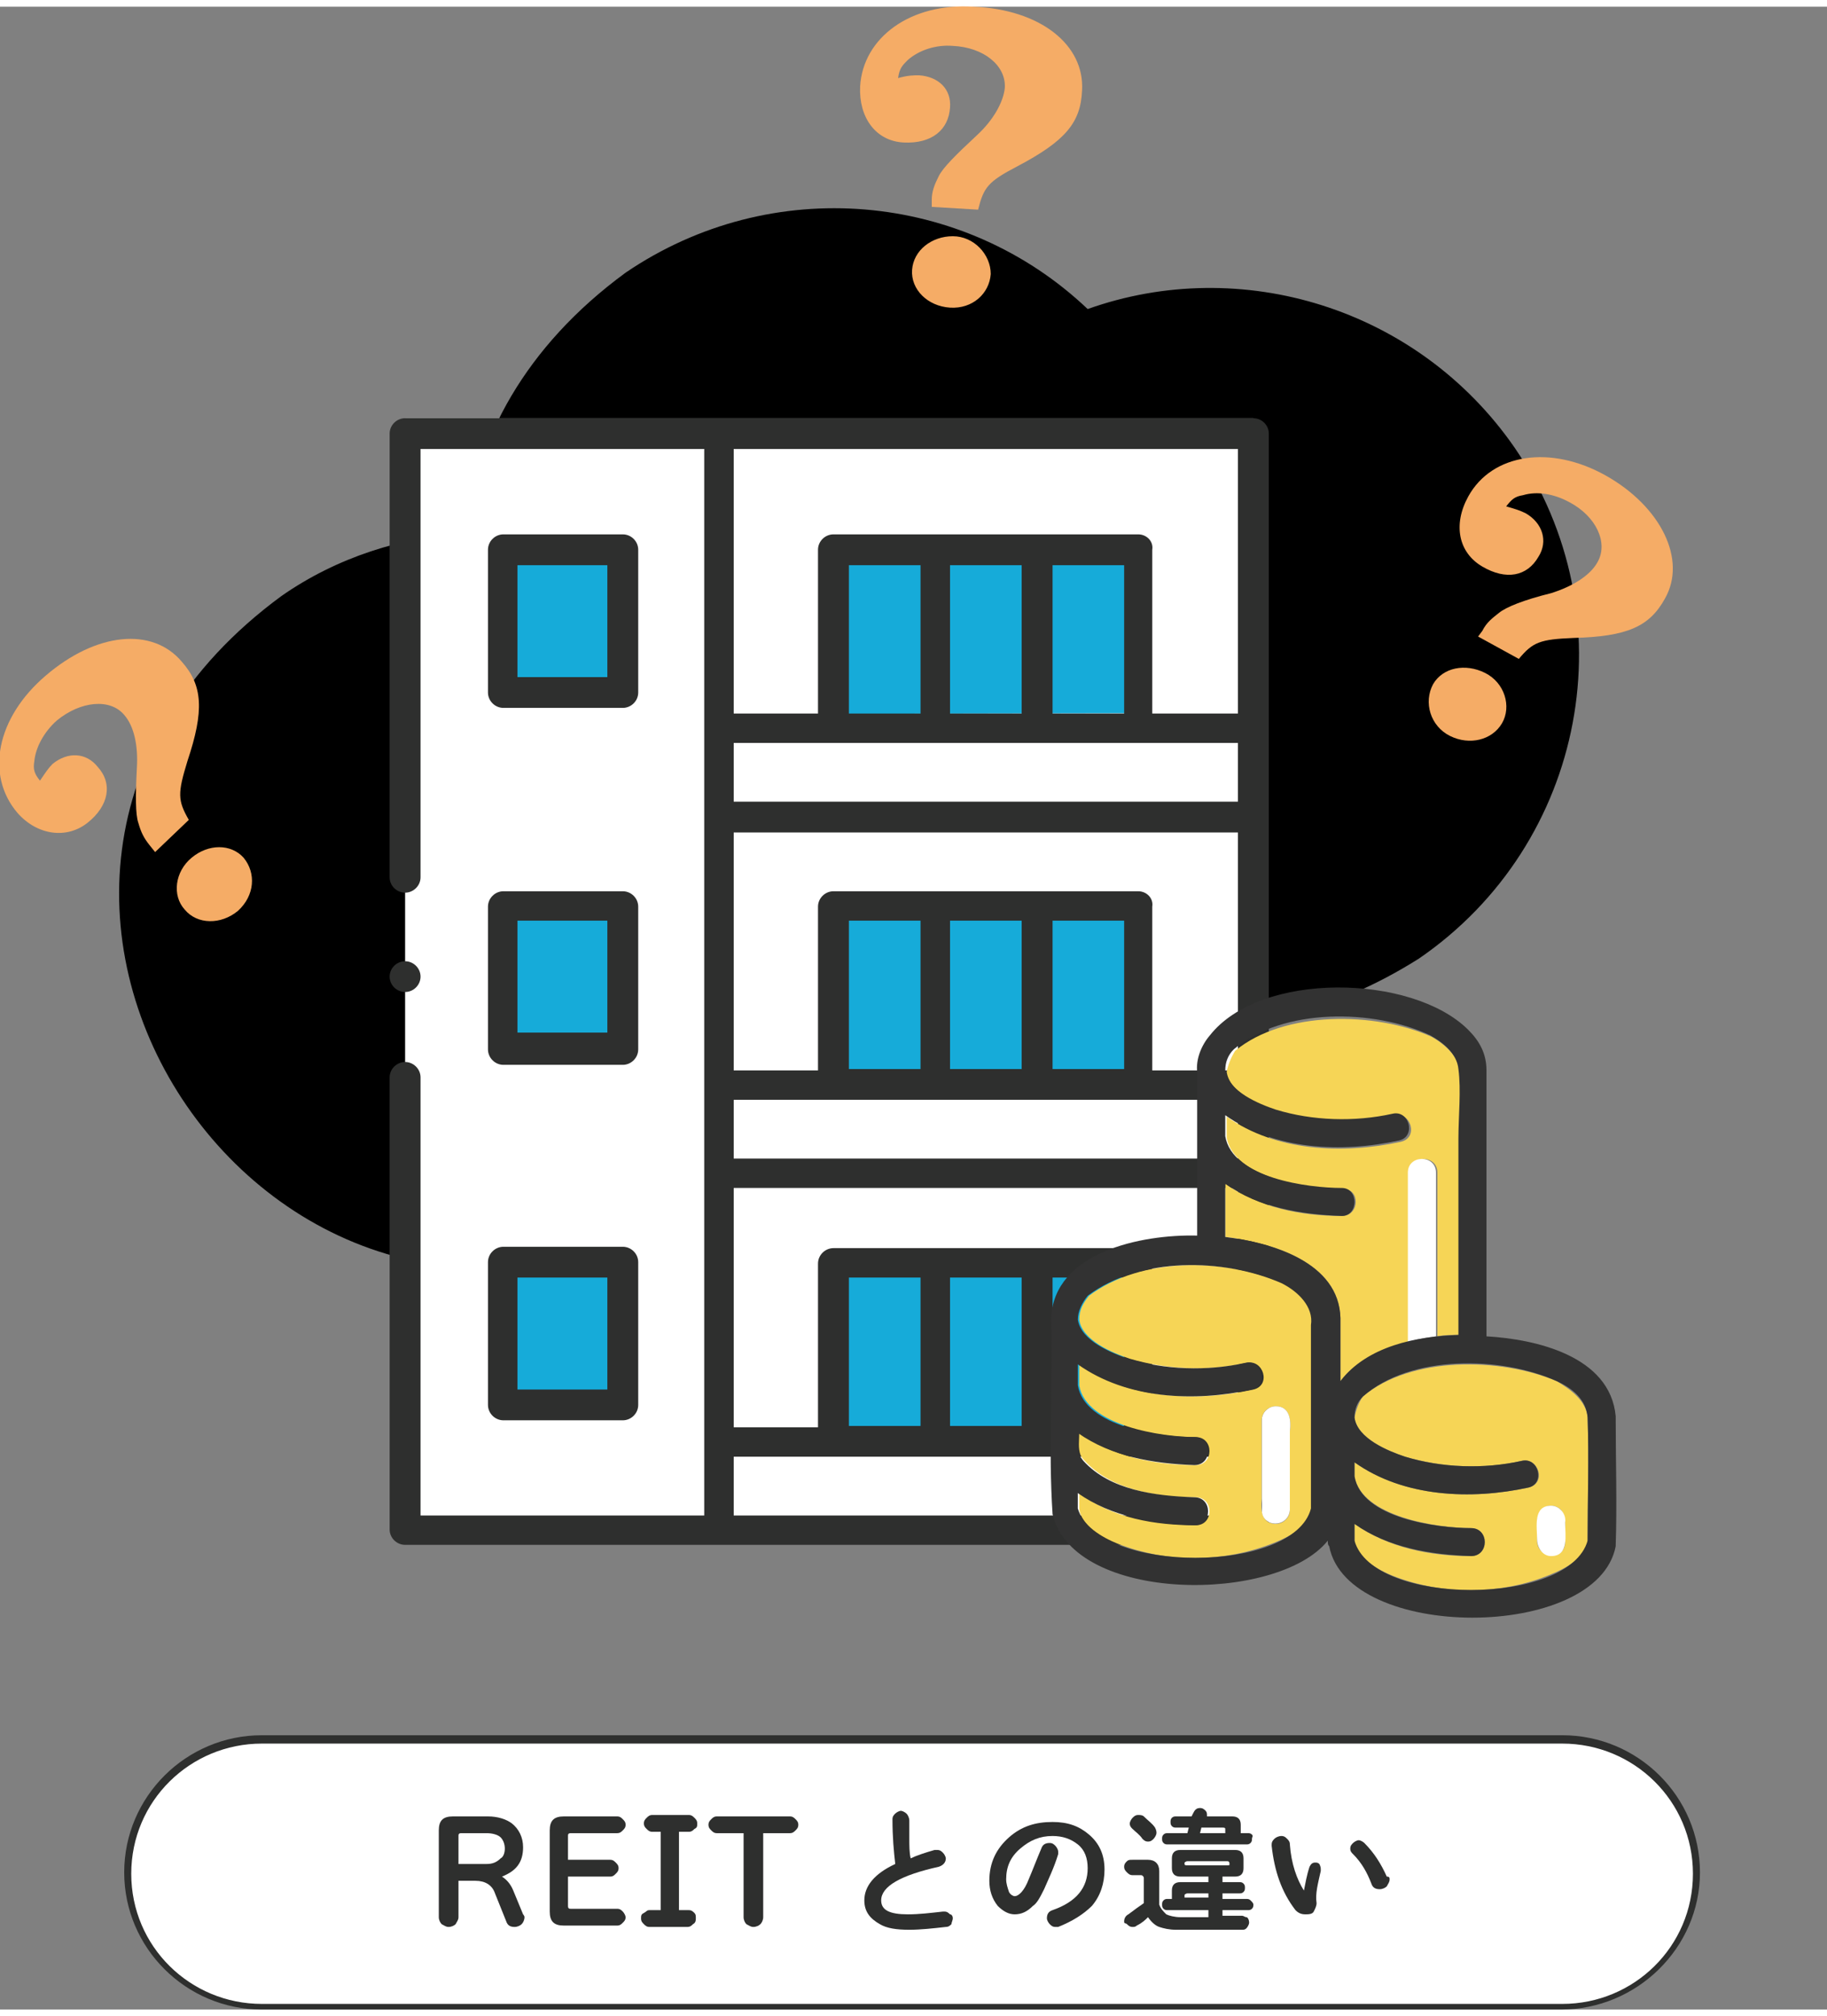
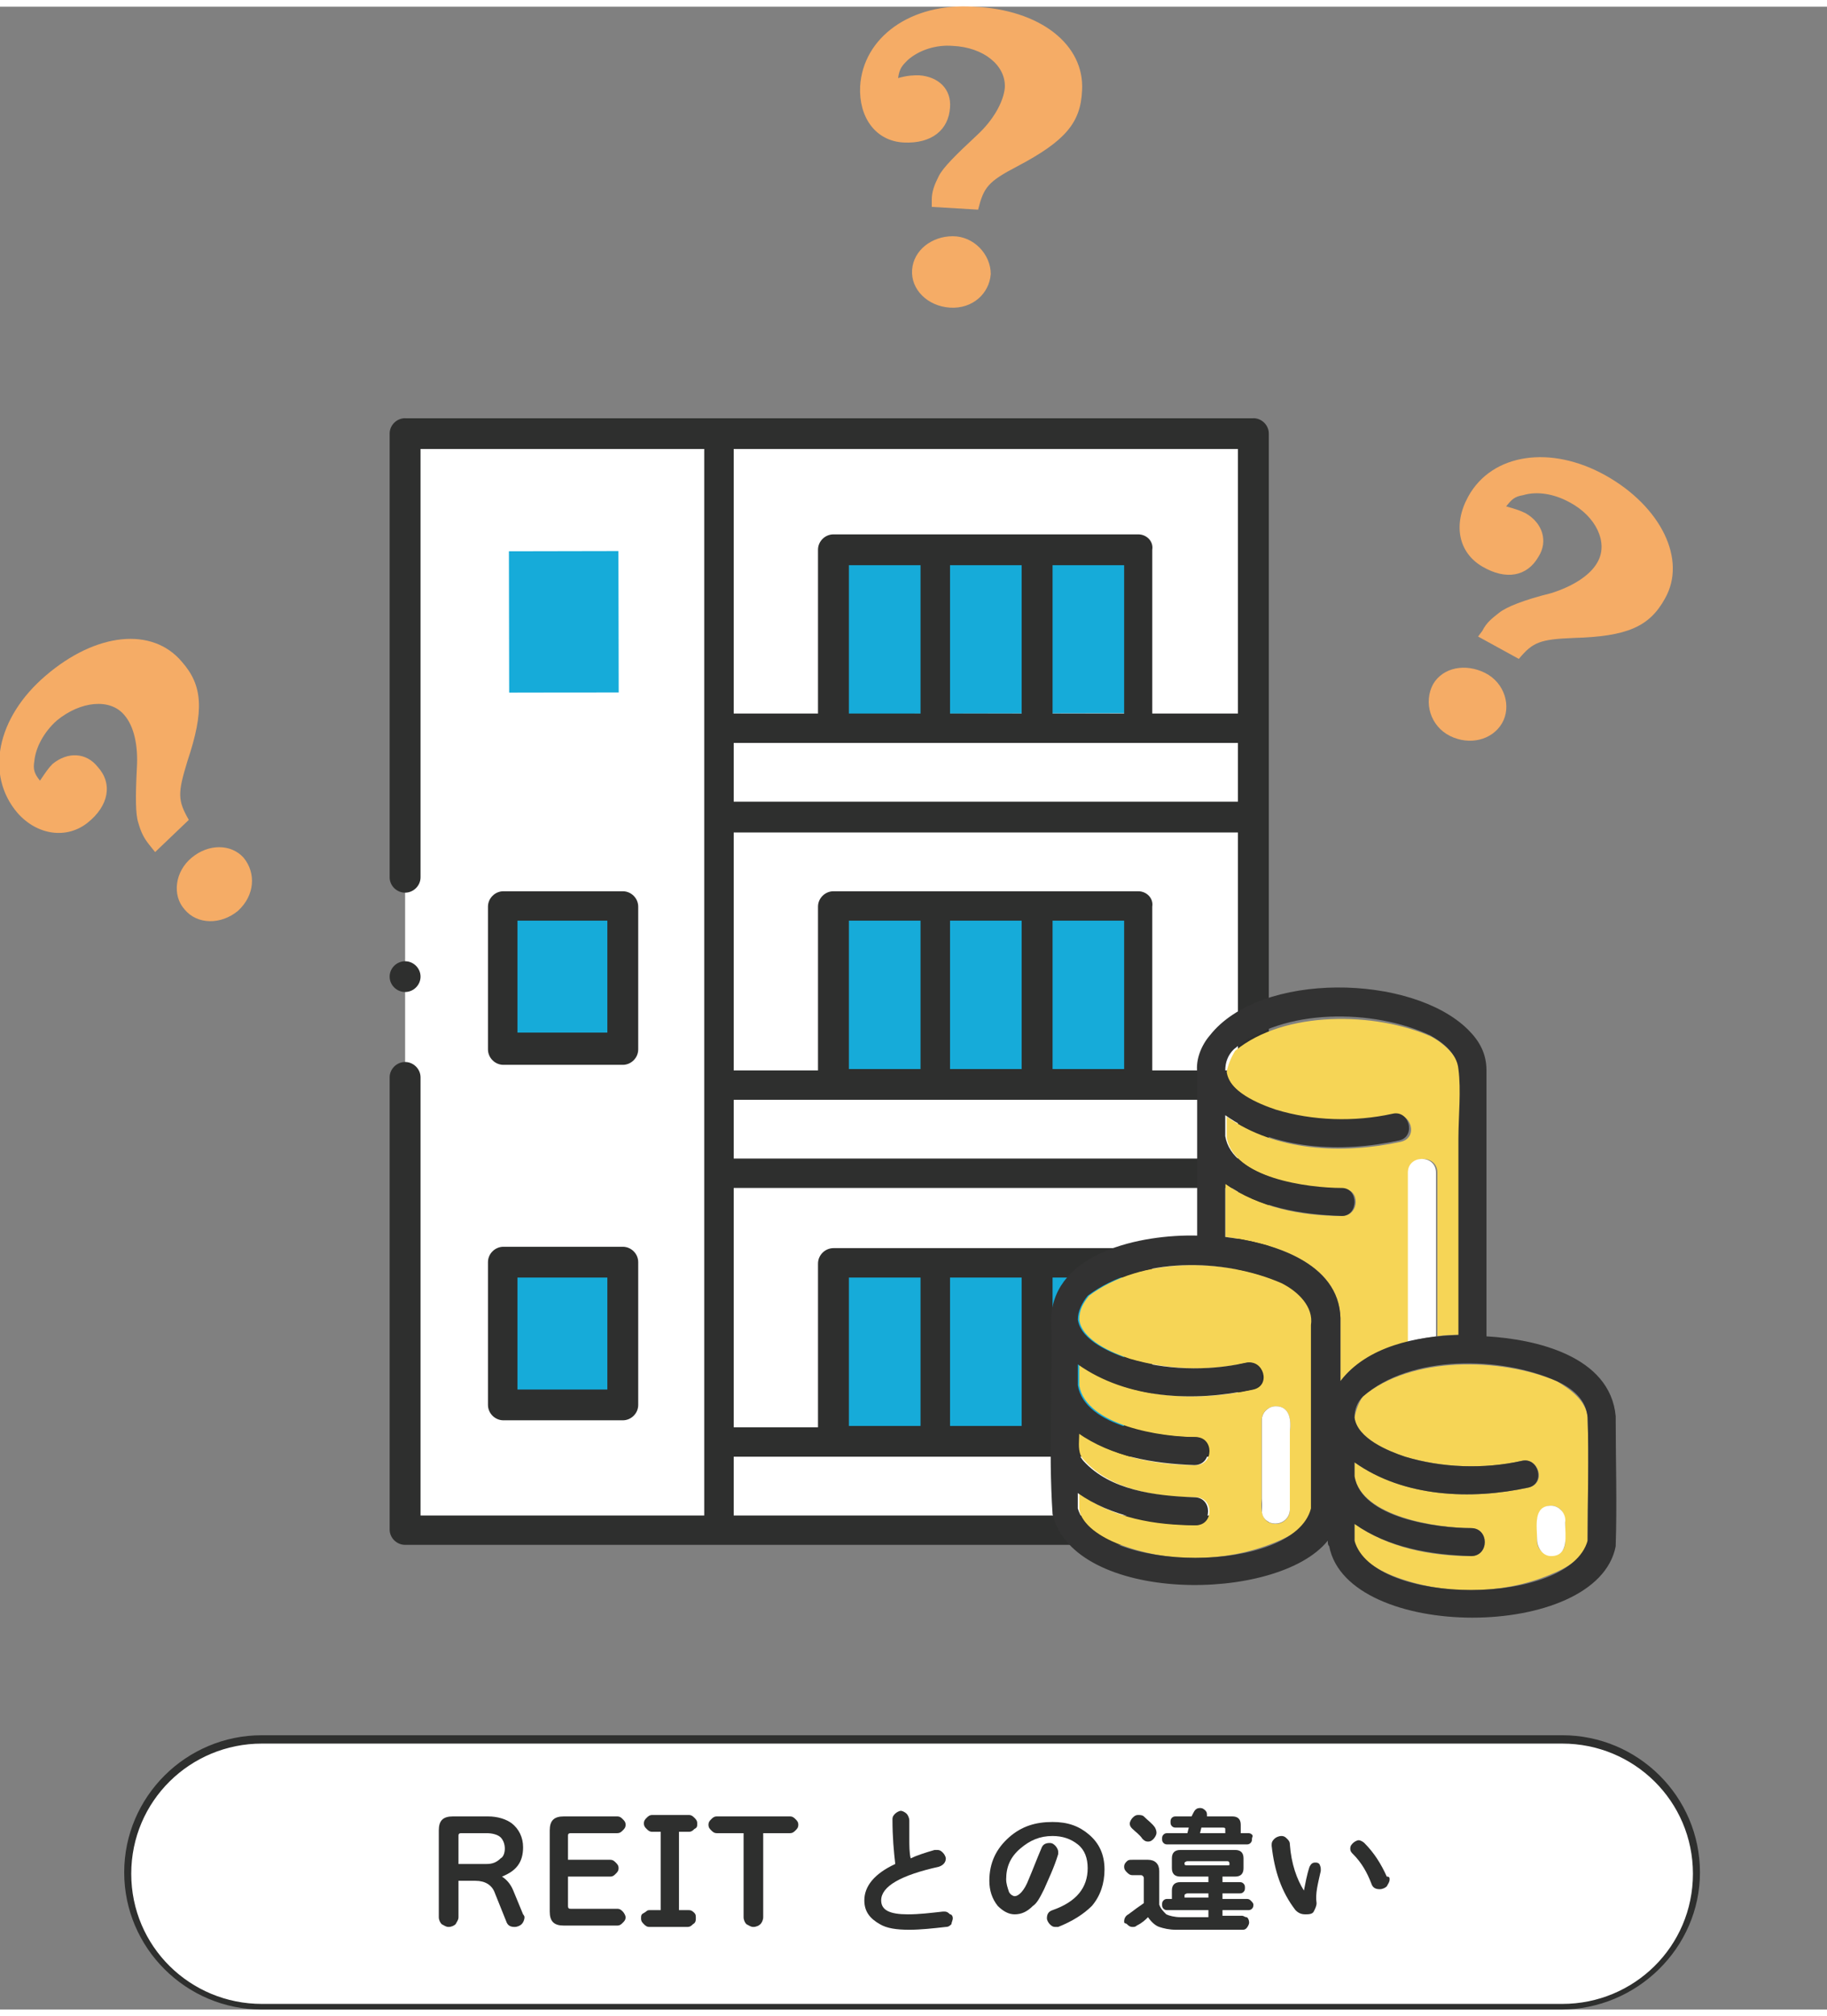
<svg xmlns="http://www.w3.org/2000/svg" width="136px" height="150px" viewBox="0 0 136 149" version="1.1">
  <rect x="0" y="0" width="136" height="149" fill="#808080" stroke="none" />
  <g id="surface1">
-     <path style=" stroke:none;fill-rule:nonzero;fill:rgb(0%,0%,0%);fill-opacity:1;" d="M 20.957 43.836 C 25.137 40.922 29.945 39.461 34.652 39.148 C 35.383 32.277 39.043 25.301 46.57 19.785 C 57.441 12.391 71.762 13.746 80.965 22.492 C 92.359 18.43 105.531 22.387 112.742 32.797 C 121.316 45.293 118.074 62.266 105.637 70.805 C 92.465 79.133 79.605 76.012 71.344 67.992 C 68.836 68.93 66.223 69.449 63.816 69.66 C 62.773 77.258 58.695 84.34 52.004 88.922 C 21.164 108.391 -8.422 65.391 20.957 43.836 Z M 20.957 43.836 " />
    <path style=" stroke:none;fill-rule:nonzero;fill:rgb(100%,100%,100%);fill-opacity:1;" d="M 19.492 129.008 L 116.297 129.008 C 121.84 129.008 126.23 133.484 126.23 138.898 C 126.23 144.418 121.734 148.793 116.297 148.793 L 19.492 148.793 C 13.953 148.793 9.562 144.316 9.562 138.898 C 9.562 133.383 13.953 129.008 19.492 129.008 Z M 19.492 129.008 " />
    <path style=" stroke:none;fill-rule:nonzero;fill:rgb(18.039%,18.431%,18.039%);fill-opacity:1;" d="M 116.195 149 L 19.492 149 C 13.848 149 9.246 144.418 9.246 138.797 C 9.246 133.172 13.848 128.594 19.492 128.594 L 116.297 128.594 C 121.945 128.594 126.543 133.172 126.543 138.797 C 126.543 144.418 121.84 149 116.195 149 Z M 19.492 129.215 C 14.16 129.215 9.77 133.484 9.77 138.898 C 9.77 144.316 14.16 148.582 19.492 148.582 L 116.297 148.582 C 121.629 148.582 126.02 144.316 126.02 138.898 C 126.02 133.484 121.629 129.215 116.297 129.215 C 116.195 129.215 19.492 129.215 19.492 129.215 Z M 19.492 129.215 " />
    <path style=" stroke:none;fill-rule:nonzero;fill:rgb(18.039%,18.431%,18.039%);fill-opacity:1;" d="M 39.043 142.129 C 39.043 142.336 38.938 142.543 38.832 142.648 C 38.727 142.754 38.52 142.855 38.309 142.855 C 37.996 142.855 37.789 142.754 37.684 142.441 L 36.848 140.359 C 36.637 139.734 36.113 139.422 35.383 139.422 L 34.129 139.422 L 34.129 142.129 C 34.129 142.336 34.023 142.441 33.918 142.648 C 33.816 142.754 33.605 142.855 33.398 142.855 C 33.188 142.855 33.082 142.754 32.875 142.648 C 32.77 142.543 32.664 142.336 32.664 142.129 L 32.664 135.672 C 32.664 134.945 32.977 134.633 33.711 134.633 L 36.324 134.633 C 37.055 134.633 37.684 134.84 38.102 135.152 C 38.625 135.566 38.938 136.191 38.938 136.922 C 38.938 138.066 38.414 138.691 37.367 139.109 C 37.684 139.316 37.996 139.629 38.207 140.148 L 38.938 141.918 C 38.938 141.918 39.043 142.023 39.043 142.129 Z M 37.578 137.027 C 37.578 136.715 37.473 136.402 37.266 136.191 C 37.055 135.984 36.637 135.879 36.219 135.879 L 34.336 135.879 C 34.129 135.879 34.129 135.984 34.129 136.09 L 34.129 138.172 L 36.219 138.172 C 36.637 138.172 36.949 138.066 37.266 137.754 C 37.473 137.652 37.578 137.34 37.578 137.027 Z M 37.578 137.027 " />
    <path style=" stroke:none;fill-rule:nonzero;fill:rgb(18.039%,18.431%,18.039%);fill-opacity:1;" d="M 46.57 142.129 C 46.57 142.336 46.465 142.441 46.359 142.543 C 46.254 142.648 46.152 142.754 45.941 142.754 L 41.969 142.754 C 41.238 142.754 40.922 142.441 40.922 141.711 L 40.922 135.672 C 40.922 134.945 41.238 134.633 41.969 134.633 L 45.941 134.633 C 46.152 134.633 46.254 134.734 46.359 134.84 C 46.465 134.945 46.57 135.047 46.57 135.254 C 46.57 135.465 46.465 135.566 46.359 135.672 C 46.254 135.777 46.152 135.879 45.941 135.879 L 42.492 135.879 C 42.281 135.879 42.281 135.984 42.281 136.09 L 42.281 137.859 L 45.418 137.859 C 45.629 137.859 45.734 137.965 45.836 138.066 C 45.941 138.172 46.047 138.273 46.047 138.484 C 46.047 138.691 45.941 138.797 45.836 138.898 C 45.734 139.004 45.629 139.109 45.418 139.109 L 42.281 139.109 L 42.281 141.293 C 42.281 141.504 42.387 141.504 42.492 141.504 L 45.941 141.504 C 46.152 141.504 46.254 141.605 46.359 141.711 C 46.465 141.816 46.57 142.023 46.57 142.129 Z M 46.57 142.129 " />
    <path style=" stroke:none;fill-rule:nonzero;fill:rgb(18.039%,18.431%,18.039%);fill-opacity:1;" d="M 51.797 142.23 C 51.797 142.336 51.797 142.543 51.586 142.648 C 51.48 142.754 51.379 142.855 51.168 142.855 L 48.348 142.855 C 48.137 142.855 48.031 142.754 47.93 142.648 C 47.824 142.543 47.719 142.441 47.719 142.23 C 47.719 142.023 47.719 141.918 47.93 141.816 C 48.137 141.711 48.137 141.605 48.348 141.605 L 49.184 141.605 L 49.184 135.777 L 48.555 135.777 C 48.348 135.777 48.242 135.672 48.137 135.566 C 48.031 135.465 47.93 135.359 47.93 135.152 C 47.93 134.945 48.031 134.84 48.137 134.734 C 48.242 134.633 48.348 134.527 48.555 134.527 L 51.273 134.527 C 51.48 134.527 51.586 134.633 51.691 134.734 C 51.797 134.84 51.902 134.945 51.902 135.152 C 51.902 135.359 51.902 135.465 51.691 135.566 C 51.586 135.672 51.48 135.777 51.273 135.777 L 50.543 135.777 L 50.543 141.605 L 51.273 141.605 C 51.48 141.605 51.586 141.711 51.691 141.816 C 51.797 141.918 51.797 142.023 51.797 142.23 Z M 51.797 142.23 " />
    <path style=" stroke:none;fill-rule:nonzero;fill:rgb(18.039%,18.431%,18.039%);fill-opacity:1;" d="M 59.426 135.254 C 59.426 135.465 59.324 135.566 59.219 135.672 C 59.113 135.777 59.008 135.879 58.801 135.879 L 56.812 135.879 L 56.812 142.129 C 56.812 142.336 56.711 142.543 56.605 142.648 C 56.5 142.754 56.293 142.855 56.082 142.855 C 55.875 142.855 55.77 142.754 55.559 142.648 C 55.453 142.543 55.352 142.336 55.352 142.129 L 55.352 135.879 L 53.363 135.879 C 53.156 135.879 53.051 135.777 52.945 135.672 C 52.84 135.566 52.738 135.465 52.738 135.254 C 52.738 135.047 52.84 134.945 52.945 134.84 C 53.051 134.734 53.156 134.633 53.363 134.633 L 58.801 134.633 C 59.008 134.633 59.113 134.734 59.219 134.84 C 59.324 134.945 59.426 135.047 59.426 135.254 Z M 59.426 135.254 " />
    <path style=" stroke:none;fill-rule:nonzero;fill:rgb(18.039%,18.431%,18.039%);fill-opacity:1;" d="M 70.926 142.23 C 70.926 142.336 70.824 142.543 70.824 142.648 C 70.719 142.754 70.613 142.855 70.406 142.855 C 69.465 142.961 68.523 143.066 67.688 143.066 C 66.746 143.066 66.016 142.961 65.492 142.648 C 64.758 142.23 64.34 141.711 64.34 140.879 C 64.34 139.836 65.074 138.898 66.641 138.172 C 66.535 137.234 66.434 136.191 66.434 134.84 C 66.434 134.633 66.535 134.527 66.641 134.422 C 66.746 134.32 66.953 134.215 67.059 134.215 C 67.164 134.215 67.371 134.32 67.477 134.422 C 67.582 134.527 67.688 134.734 67.688 134.945 C 67.688 135.359 67.688 135.777 67.688 136.191 C 67.688 136.816 67.688 137.34 67.789 137.754 C 68.211 137.547 68.836 137.34 69.566 137.129 C 69.672 137.129 69.672 137.129 69.777 137.129 C 69.984 137.129 70.09 137.234 70.195 137.34 C 70.301 137.441 70.406 137.652 70.406 137.754 C 70.406 138.066 70.195 138.273 69.883 138.379 C 67.059 139.004 65.594 139.836 65.594 140.879 C 65.594 141.605 66.223 141.918 67.582 141.918 C 68.418 141.918 69.254 141.816 70.195 141.711 C 70.195 141.711 70.301 141.711 70.301 141.711 C 70.508 141.711 70.613 141.816 70.719 141.918 C 70.824 141.918 70.926 142.023 70.926 142.23 Z M 70.926 142.23 " />
    <path style=" stroke:none;fill-rule:nonzero;fill:rgb(18.039%,18.431%,18.039%);fill-opacity:1;" d="M 82.219 138.586 C 82.219 139.629 81.902 140.566 81.277 141.293 C 80.648 141.918 79.812 142.441 78.77 142.855 C 78.664 142.855 78.664 142.855 78.559 142.855 C 78.352 142.855 78.246 142.754 78.141 142.648 C 78.035 142.543 77.93 142.336 77.93 142.23 C 77.93 141.918 78.035 141.711 78.352 141.605 C 80.125 140.984 80.965 139.941 80.965 138.484 C 80.965 137.754 80.754 137.129 80.23 136.715 C 79.707 136.297 79.082 136.09 78.352 136.09 C 77.41 136.09 76.676 136.402 75.945 137.027 C 75.215 137.652 74.898 138.379 74.898 139.316 C 74.898 139.629 75.004 139.941 75.109 140.254 C 75.215 140.461 75.422 140.566 75.527 140.566 C 75.84 140.566 76.258 140.148 76.574 139.316 C 76.887 138.586 77.199 137.754 77.512 137.027 C 77.617 136.715 77.828 136.609 78.141 136.609 C 78.352 136.609 78.453 136.715 78.559 136.816 C 78.664 136.922 78.77 137.129 78.77 137.234 C 78.77 137.34 78.77 137.34 78.77 137.441 C 78.453 138.484 78.035 139.316 77.723 140.047 C 77.41 140.672 77.199 141.086 76.887 141.293 C 76.469 141.711 76.051 141.918 75.527 141.918 C 75.109 141.918 74.691 141.711 74.273 141.293 C 73.855 140.773 73.645 140.148 73.645 139.422 C 73.645 138.066 74.168 137.027 75.109 136.191 C 76.051 135.359 77.094 135.047 78.352 135.047 C 79.5 135.047 80.336 135.359 81.066 135.984 C 81.801 136.609 82.219 137.441 82.219 138.586 Z M 82.219 138.586 " />
    <path style=" stroke:none;fill-rule:nonzero;fill:rgb(18.039%,18.431%,18.039%);fill-opacity:1;" d="M 93.301 141.191 C 93.301 141.293 93.301 141.398 93.195 141.504 C 93.09 141.605 92.984 141.605 92.883 141.605 L 91 141.605 L 91 142.023 L 92.465 142.023 C 92.566 142.023 92.672 142.129 92.777 142.129 C 92.883 142.129 92.984 142.336 92.984 142.543 C 92.984 142.648 92.883 142.855 92.777 142.961 C 92.672 143.066 92.566 143.066 92.465 143.066 L 87.551 143.066 C 87.027 143.066 86.609 142.961 86.293 142.855 C 85.98 142.754 85.668 142.441 85.457 142.129 C 85.25 142.336 85.039 142.543 84.621 142.754 C 84.52 142.855 84.414 142.855 84.309 142.855 C 84.098 142.855 83.996 142.754 83.891 142.648 C 83.785 142.543 83.68 142.648 83.68 142.441 C 83.68 142.23 83.785 142.023 83.996 141.918 C 84.414 141.605 84.832 141.293 85.145 141.086 L 85.145 139.211 C 85.145 139.109 85.039 139.004 84.938 139.004 L 84.309 139.004 C 84.098 139.004 83.996 138.898 83.891 138.797 C 83.785 138.691 83.68 138.586 83.68 138.379 C 83.68 138.172 83.785 138.066 83.891 137.965 C 83.996 137.859 84.098 137.859 84.309 137.859 L 85.457 137.859 C 85.98 137.859 86.293 138.172 86.293 138.691 L 86.293 141.191 C 86.398 141.504 86.609 141.711 86.816 141.918 C 87.027 142.023 87.445 142.129 87.863 142.129 L 89.953 142.129 L 89.953 141.605 L 86.922 141.605 C 86.816 141.605 86.715 141.605 86.609 141.504 C 86.504 141.398 86.504 141.293 86.504 141.191 C 86.504 141.086 86.504 140.984 86.609 140.879 C 86.715 140.773 86.816 140.773 86.922 140.773 L 87.234 140.773 L 87.234 140.148 C 87.234 139.734 87.445 139.523 87.863 139.523 L 89.953 139.523 L 89.953 139.109 L 87.863 139.109 C 87.445 139.109 87.234 138.898 87.234 138.484 L 87.234 137.754 C 87.234 137.34 87.445 137.129 87.863 137.129 L 91.941 137.129 C 92.359 137.129 92.566 137.34 92.566 137.754 L 92.566 138.484 C 92.566 138.898 92.359 139.109 91.941 139.109 L 91 139.109 L 91 139.523 L 92.254 139.523 C 92.359 139.523 92.465 139.523 92.566 139.629 C 92.672 139.734 92.672 139.836 92.672 139.941 C 92.672 140.047 92.672 140.148 92.566 140.254 C 92.465 140.359 92.359 140.359 92.254 140.359 L 91 140.359 L 91 140.773 L 92.777 140.773 C 92.883 140.773 92.984 140.773 93.09 140.879 C 93.195 140.984 93.301 141.086 93.301 141.191 Z M 86.086 135.879 C 86.086 135.984 85.98 136.191 85.875 136.297 C 85.773 136.402 85.668 136.504 85.457 136.504 C 85.25 136.504 85.145 136.402 85.039 136.297 C 84.832 135.984 84.52 135.777 84.309 135.566 C 84.203 135.465 84.098 135.359 84.098 135.152 C 84.098 135.047 84.203 134.84 84.309 134.734 C 84.414 134.633 84.52 134.527 84.727 134.527 C 84.832 134.527 85.039 134.527 85.145 134.633 C 85.457 134.945 85.773 135.152 85.98 135.465 C 86.086 135.672 86.086 135.777 86.086 135.879 Z M 93.195 136.297 C 93.195 136.402 93.195 136.504 93.09 136.609 C 92.984 136.715 92.883 136.715 92.777 136.715 L 86.922 136.715 C 86.816 136.715 86.715 136.715 86.609 136.609 C 86.504 136.504 86.504 136.402 86.504 136.297 C 86.504 136.191 86.504 136.09 86.609 135.984 C 86.715 135.879 86.816 135.879 86.922 135.879 L 88.387 135.879 L 88.492 135.465 L 87.551 135.465 C 87.445 135.465 87.34 135.465 87.234 135.359 C 87.133 135.254 87.133 135.152 87.133 135.047 C 87.133 134.945 87.133 134.84 87.234 134.734 C 87.34 134.633 87.445 134.633 87.551 134.633 L 88.699 134.633 L 88.805 134.422 C 88.91 134.215 89.012 134.008 89.328 134.008 C 89.535 134.008 89.641 134.109 89.746 134.215 C 89.848 134.32 89.848 134.422 89.848 134.633 L 91.73 134.633 C 92.148 134.633 92.359 134.84 92.359 135.254 L 92.359 135.879 L 92.883 135.879 C 92.984 135.879 93.09 135.879 93.195 135.984 C 93.301 136.09 93.195 136.191 93.195 136.297 Z M 89.953 140.773 L 89.953 140.359 L 88.387 140.359 C 88.281 140.359 88.176 140.461 88.176 140.461 L 88.176 140.672 L 89.953 140.672 Z M 91.523 138.172 C 91.523 137.965 91.418 137.965 91.312 137.965 L 88.387 137.965 C 88.281 137.965 88.176 138.066 88.176 138.066 L 88.176 138.172 C 88.176 138.273 88.281 138.273 88.387 138.273 L 91.312 138.273 C 91.523 138.273 91.523 138.273 91.523 138.172 Z M 91.207 135.879 L 91.207 135.566 C 91.207 135.465 91.105 135.465 91 135.465 L 89.43 135.465 L 89.328 135.879 Z M 91.207 135.879 " />
    <path style=" stroke:none;fill-rule:nonzero;fill:rgb(18.039%,18.431%,18.039%);fill-opacity:1;" d="M 98.316 138.586 C 98.316 138.586 98.316 138.691 98.316 138.691 C 98.109 139.629 97.898 140.359 98.004 141.086 C 98.004 141.293 97.898 141.504 97.793 141.711 C 97.691 141.918 97.375 141.918 97.168 141.918 C 96.855 141.918 96.645 141.816 96.434 141.605 C 95.391 140.254 94.867 138.691 94.66 136.816 C 94.66 136.609 94.66 136.504 94.867 136.297 C 94.973 136.191 95.18 136.09 95.391 136.09 C 95.598 136.09 95.703 136.191 95.809 136.297 C 95.914 136.402 96.016 136.504 96.016 136.715 C 96.121 138.172 96.539 139.316 97.062 140.148 C 97.168 139.629 97.273 139.004 97.48 138.379 C 97.586 138.172 97.691 138.066 97.898 138.066 C 98.004 138.066 98.109 138.066 98.211 138.172 C 98.316 138.379 98.316 138.484 98.316 138.586 Z M 103.441 139.316 C 103.441 139.523 103.336 139.629 103.23 139.836 C 103.125 139.941 102.918 140.047 102.707 140.047 C 102.395 140.047 102.184 139.941 102.082 139.629 C 101.766 138.797 101.348 138.066 100.723 137.441 C 100.617 137.34 100.512 137.234 100.512 137.027 C 100.512 136.816 100.617 136.715 100.723 136.609 C 100.828 136.504 101.035 136.402 101.141 136.402 C 101.246 136.402 101.453 136.504 101.559 136.609 C 102.289 137.34 102.812 138.172 103.23 139.109 C 103.441 139.109 103.441 139.211 103.441 139.316 Z M 103.441 139.316 " />
    <path style=" stroke:none;fill-rule:nonzero;fill:rgb(100%,100%,100%);fill-opacity:1;" d="M 30.156 30.613 L 93.301 30.613 L 93.301 112.66 L 30.156 112.66 Z M 30.156 30.613 " />
    <path style=" stroke:none;fill-rule:nonzero;fill:rgb(8.627%,67.059%,85.098%);fill-opacity:1;" d="M 37.883 40.512 L 46.035 40.496 L 46.055 51.012 L 37.902 51.027 Z M 37.883 40.512 " />
    <path style=" stroke:none;fill-rule:nonzero;fill:rgb(8.627%,67.059%,85.098%);fill-opacity:1;" d="M 37.777 67.27 L 45.93 67.254 L 45.953 77.773 L 37.797 77.789 Z M 37.777 67.27 " />
    <path style=" stroke:none;fill-rule:nonzero;fill:rgb(8.627%,67.059%,85.098%);fill-opacity:1;" d="M 37.777 93.512 L 45.93 93.496 L 45.953 104.012 L 37.797 104.027 Z M 37.777 93.512 " />
    <path style=" stroke:none;fill-rule:nonzero;fill:rgb(8.627%,67.059%,85.098%);fill-opacity:1;" d="M 61.82 40.422 L 84.926 40.379 L 84.949 52.559 L 61.844 52.605 Z M 61.82 40.422 " />
    <path style=" stroke:none;fill-rule:nonzero;fill:rgb(8.627%,67.059%,85.098%);fill-opacity:1;" d="M 61.82 66.973 L 85.027 66.93 L 85.055 79.945 L 61.844 79.988 Z M 61.82 66.973 " />
    <path style=" stroke:none;fill-rule:nonzero;fill:rgb(8.627%,67.059%,85.098%);fill-opacity:1;" d="M 61.82 93.523 L 84.922 93.48 L 84.949 107.121 L 61.844 107.164 Z M 61.82 93.523 " />
    <path style=" stroke:none;fill-rule:nonzero;fill:rgb(18.039%,18.431%,18.039%);fill-opacity:1;" d="M 93.301 30.613 L 30.156 30.613 C 29.527 30.613 29.004 31.133 29.004 31.758 L 29.004 64.766 C 29.004 65.391 29.527 65.91 30.156 65.91 C 30.781 65.91 31.305 65.391 31.305 64.766 L 31.305 32.902 L 52.422 32.902 L 52.422 112.246 L 31.305 112.246 L 31.305 79.652 C 31.305 79.031 30.781 78.508 30.156 78.508 C 29.527 78.508 29.004 79.031 29.004 79.652 L 29.004 113.285 C 29.004 113.91 29.527 114.43 30.156 114.43 L 93.301 114.43 C 93.926 114.43 94.449 113.91 94.449 113.285 L 94.449 31.758 C 94.449 31.133 93.926 30.613 93.301 30.613 Z M 83.68 41.547 L 83.68 52.582 L 78.352 52.582 L 78.352 41.547 Z M 76.051 41.547 L 76.051 52.582 L 70.719 52.582 L 70.719 41.547 Z M 68.523 41.547 L 68.523 52.582 L 63.191 52.582 L 63.191 41.547 Z M 84.727 39.254 L 62.043 39.254 C 61.414 39.254 60.891 39.773 60.891 40.398 L 60.891 52.582 L 54.617 52.582 L 54.617 32.902 L 92.148 32.902 L 92.148 52.582 L 85.773 52.582 L 85.773 40.398 C 85.875 39.773 85.355 39.254 84.727 39.254 Z M 54.617 59.141 L 54.617 54.77 L 92.148 54.77 L 92.148 59.141 Z M 83.68 67.992 L 83.68 79.031 L 78.352 79.031 L 78.352 67.992 Z M 76.051 67.992 L 76.051 79.031 L 70.719 79.031 L 70.719 67.992 Z M 68.523 67.992 L 68.523 79.031 L 63.191 79.031 L 63.191 67.992 Z M 84.727 65.805 L 62.043 65.805 C 61.414 65.805 60.891 66.328 60.891 66.949 L 60.891 79.133 L 54.617 79.133 L 54.617 61.434 L 92.148 61.434 L 92.148 79.133 L 85.773 79.133 L 85.773 66.949 C 85.875 66.328 85.355 65.805 84.727 65.805 Z M 54.617 85.691 L 54.617 81.32 L 92.148 81.32 L 92.148 85.691 Z M 83.68 94.543 L 83.68 105.582 L 78.352 105.582 L 78.352 94.543 Z M 76.051 94.543 L 76.051 105.582 L 70.719 105.582 L 70.719 94.543 Z M 68.523 94.543 L 68.523 105.582 L 63.191 105.582 L 63.191 94.543 Z M 84.727 92.355 L 62.043 92.355 C 61.414 92.355 60.891 92.879 60.891 93.504 L 60.891 105.684 L 54.617 105.684 L 54.617 87.879 L 92.148 87.879 L 92.148 105.477 L 85.773 105.477 L 85.773 93.398 C 85.875 92.773 85.355 92.355 84.727 92.355 Z M 54.617 112.246 L 54.617 107.871 L 92.148 107.871 L 92.148 112.246 Z M 54.617 112.246 " />
    <path style=" stroke:none;fill-rule:nonzero;fill:rgb(18.039%,18.431%,18.039%);fill-opacity:1;" d="M 36.324 104.02 C 36.324 104.645 36.848 105.164 37.473 105.164 L 46.359 105.164 C 46.988 105.164 47.508 104.645 47.508 104.02 L 47.508 93.398 C 47.508 92.773 46.988 92.254 46.359 92.254 L 37.473 92.254 C 36.848 92.254 36.324 92.773 36.324 93.398 Z M 45.211 94.543 L 45.211 102.875 L 38.52 102.875 L 38.52 94.543 Z M 45.211 94.543 " />
    <path style=" stroke:none;fill-rule:nonzero;fill:rgb(18.039%,18.431%,18.039%);fill-opacity:1;" d="M 36.324 77.57 C 36.324 78.195 36.848 78.719 37.473 78.719 L 46.359 78.719 C 46.988 78.719 47.508 78.195 47.508 77.57 L 47.508 66.949 C 47.508 66.328 46.988 65.805 46.359 65.805 L 37.473 65.805 C 36.848 65.805 36.324 66.328 36.324 66.949 Z M 45.211 67.992 L 45.211 76.32 L 38.52 76.32 L 38.52 67.992 Z M 45.211 67.992 " />
-     <path style=" stroke:none;fill-rule:nonzero;fill:rgb(18.039%,18.431%,18.039%);fill-opacity:1;" d="M 37.473 52.164 L 46.359 52.164 C 46.988 52.164 47.508 51.645 47.508 51.02 L 47.508 40.398 C 47.508 39.773 46.988 39.254 46.359 39.254 L 37.473 39.254 C 36.848 39.254 36.324 39.773 36.324 40.398 L 36.324 51.02 C 36.324 51.645 36.848 52.164 37.473 52.164 Z M 45.211 41.547 L 45.211 49.875 L 38.52 49.875 L 38.52 41.547 Z M 45.211 41.547 " />
    <path style=" stroke:none;fill-rule:nonzero;fill:rgb(18.039%,18.431%,18.039%);fill-opacity:1;" d="M 30.156 73.301 C 30.781 73.301 31.305 72.781 31.305 72.156 C 31.305 71.531 30.781 71.012 30.156 71.012 C 29.527 71.012 29.004 71.531 29.004 72.156 C 29.004 72.781 29.527 73.301 30.156 73.301 Z M 30.156 73.301 " />
    <path style=" stroke:none;fill-rule:nonzero;fill:rgb(96.471%,83.529%,33.725%);fill-opacity:1;" d="M 99.887 89.961 C 96.855 89.961 93.719 89.336 91.207 87.566 L 91.207 91.523 C 94.66 91.941 99.676 93.398 99.781 97.562 C 99.781 99.125 99.781 100.688 99.781 102.25 C 100.93 100.688 103.023 99.75 104.902 99.332 C 104.902 95.168 104.902 90.898 104.902 86.734 C 104.902 85.379 106.996 85.379 106.996 86.734 L 106.996 98.918 C 107.516 98.812 108.039 98.812 108.668 98.812 L 108.668 84.34 C 108.668 82.672 108.875 80.695 108.668 79.133 C 108.562 78.094 107.516 77.156 106.574 76.633 C 102.395 74.762 95.598 74.656 91.941 77.676 C 91.625 78.195 91.418 78.719 91.312 79.238 C 91.523 80.801 93.82 81.738 95.078 82.152 C 97.898 82.984 100.93 83.09 103.754 82.465 C 105.008 82.152 105.637 84.133 104.277 84.445 C 99.988 85.379 94.973 85.172 91.312 82.57 L 91.312 84.133 C 91.836 87.152 97.48 87.984 99.988 87.984 C 101.246 87.879 101.246 89.961 99.887 89.961 Z M 99.887 89.961 " />
    <path style=" stroke:none;fill-rule:nonzero;fill:rgb(100%,100%,100%);fill-opacity:1;" d="M 106.891 86.734 C 106.891 85.379 104.801 85.379 104.801 86.734 C 104.801 90.898 104.801 95.168 104.801 99.332 C 105.531 99.125 106.156 99.02 106.891 98.918 Z M 106.891 86.734 " />
    <path style=" stroke:none;fill-rule:nonzero;fill:rgb(96.471%,83.529%,33.725%);fill-opacity:1;" d="M 94.973 114.223 C 96.016 113.805 97.586 112.973 97.691 111.723 C 97.691 107.141 97.691 102.562 97.691 98.082 C 97.898 96.73 96.75 95.586 95.496 94.961 C 91.207 93.086 84.938 92.98 81.066 95.898 C 80.648 96.418 80.336 96.938 80.336 97.668 C 80.547 99.23 82.844 100.168 84.098 100.582 C 86.922 101.414 89.953 101.52 92.777 100.895 C 94.031 100.582 94.66 102.562 93.301 102.875 C 89.012 103.812 83.996 103.602 80.336 101 C 80.336 101.52 80.336 102.039 80.336 102.562 C 80.859 105.582 86.504 106.414 89.012 106.414 C 90.371 106.414 90.371 108.496 89.012 108.496 C 85.98 108.496 82.844 107.871 80.336 106.102 C 80.336 106.621 80.23 107.246 80.441 107.766 C 80.547 107.977 80.648 108.078 80.754 108.184 C 82.742 110.371 86.191 110.891 89.012 110.891 C 90.371 110.891 90.371 112.973 89.012 112.973 C 85.98 112.973 82.844 112.453 80.336 110.578 L 80.336 111.723 C 80.441 112.973 82.113 113.91 83.16 114.328 C 86.816 115.785 91.207 115.785 94.973 114.223 Z M 94.973 104.121 C 96.016 104.121 96.121 105.164 96.016 105.996 C 96.016 107.977 96.016 109.852 96.016 111.828 C 96.016 112.453 95.496 112.871 94.973 112.871 C 93.926 112.871 93.82 111.828 93.926 110.996 C 93.926 109.016 93.926 107.141 93.926 105.164 C 93.926 104.539 94.449 104.121 94.973 104.121 Z M 94.973 104.121 " />
    <path style=" stroke:none;fill-rule:nonzero;fill:rgb(100%,100%,100%);fill-opacity:1;" d="M 93.926 105.164 L 93.926 111.828 C 93.926 113.184 95.914 113.184 96.016 111.828 C 96.016 109.852 96.016 107.977 96.016 105.996 C 96.121 105.164 96.016 104.121 94.973 104.121 C 94.449 104.121 93.926 104.539 93.926 105.164 Z M 93.926 105.164 " />
    <path style=" stroke:none;fill-rule:nonzero;fill:rgb(96.471%,83.529%,33.725%);fill-opacity:1;" d="M 115.461 116.617 C 116.508 116.203 118.074 115.367 118.18 114.117 C 118.18 111.098 118.285 107.977 118.18 104.957 C 118.074 103.707 116.926 102.875 115.879 102.25 C 111.699 100.48 105.008 100.375 101.453 103.395 C 101.141 103.812 100.93 104.434 100.828 104.957 C 101.035 106.52 103.336 107.453 104.59 107.871 C 107.414 108.703 110.445 108.809 113.266 108.184 C 114.52 107.871 115.148 109.852 113.789 110.164 C 109.504 111.098 104.484 110.891 100.828 108.289 L 100.828 109.328 C 101.348 112.348 106.996 113.184 109.504 113.184 C 110.863 113.184 110.863 115.266 109.504 115.266 C 106.473 115.266 103.336 114.641 100.828 112.871 L 100.828 114.117 C 100.93 115.367 102.602 116.305 103.648 116.723 C 107.309 118.18 111.805 118.18 115.461 116.617 Z M 114.418 114.016 C 114.52 113.285 114.207 112.453 114.73 111.828 C 115.148 111.41 115.777 111.41 116.195 111.828 C 116.715 112.453 116.402 113.492 116.508 114.223 C 116.508 115.68 114.312 115.473 114.418 114.016 Z M 114.418 114.016 " />
    <path style=" stroke:none;fill-rule:nonzero;fill:rgb(19.608%,19.608%,19.608%);fill-opacity:1;" d="M 120.27 104.852 C 119.852 100.375 114.312 99.125 110.652 98.918 C 110.652 92.355 110.652 85.797 110.652 79.133 C 110.652 77.883 110.129 76.945 109.293 76.113 C 105.113 71.949 93.82 71.742 90.059 76.531 C 89.43 77.258 89.012 78.301 89.117 79.238 C 89.117 83.297 89.117 87.359 89.117 91.422 C 84.938 91.316 78.453 92.668 78.246 97.562 C 78.352 102.457 78.035 107.352 78.352 112.141 C 79.918 118.805 95.078 118.805 98.84 114.117 C 98.84 114.328 98.84 114.43 98.945 114.535 C 100.305 121.617 118.91 121.617 120.27 114.535 C 120.375 111.41 120.27 108.078 120.27 104.852 Z M 99.887 87.879 C 97.375 87.879 91.73 87.152 91.207 84.027 L 91.207 82.465 C 94.867 85.07 99.887 85.277 104.172 84.34 C 105.426 84.027 104.902 82.051 103.648 82.359 C 100.828 82.984 97.691 82.883 94.973 82.051 C 93.719 81.633 91.418 80.695 91.207 79.133 C 91.207 78.508 91.418 77.988 91.836 77.57 C 95.496 74.449 102.289 74.551 106.473 76.531 C 107.414 77.051 108.457 77.883 108.562 79.031 C 108.773 80.59 108.562 82.57 108.562 84.234 L 108.562 98.812 C 105.426 98.918 101.766 99.645 99.781 102.25 C 99.781 100.688 99.781 99.125 99.781 97.562 C 99.676 93.398 94.66 91.941 91.207 91.523 L 91.207 87.566 C 93.719 89.336 96.855 89.859 99.887 89.961 C 101.141 89.961 101.141 87.879 99.887 87.879 Z M 80.23 111.723 L 80.23 110.578 C 82.742 112.348 85.875 112.871 88.91 112.973 C 90.266 112.973 90.266 110.891 88.91 110.891 C 85.98 110.785 82.637 110.371 80.648 108.184 C 80.547 108.078 80.441 107.871 80.336 107.766 C 80.125 107.246 80.23 106.621 80.23 106.102 C 82.742 107.871 85.875 108.391 88.91 108.496 C 90.266 108.496 90.266 106.414 88.91 106.414 C 86.398 106.414 80.754 105.684 80.23 102.562 C 80.23 102.039 80.23 101.52 80.23 101 C 83.891 103.602 88.91 103.812 93.195 102.875 C 94.449 102.562 93.926 100.582 92.672 100.895 C 89.848 101.52 86.715 101.414 83.996 100.582 C 82.742 100.168 80.441 99.23 80.23 97.668 C 80.23 97.043 80.547 96.418 80.965 95.898 C 84.832 92.98 91.105 93.086 95.391 94.961 C 96.645 95.586 97.793 96.73 97.586 98.082 C 97.586 102.664 97.586 107.246 97.586 111.723 C 96.332 116.617 81.695 116.617 80.23 111.723 Z M 100.828 114.117 L 100.828 112.871 C 103.336 114.641 106.473 115.16 109.504 115.266 C 110.863 115.266 110.863 113.184 109.504 113.184 C 106.996 113.184 101.348 112.453 100.828 109.328 L 100.828 108.289 C 104.484 110.891 109.504 111.098 113.789 110.164 C 115.043 109.852 114.52 107.871 113.266 108.184 C 110.445 108.809 107.309 108.703 104.59 107.871 C 103.336 107.453 101.035 106.52 100.828 104.957 C 100.828 104.332 101.035 103.812 101.453 103.395 C 105.008 100.27 111.699 100.375 115.879 102.25 C 117.031 102.77 118.074 103.602 118.18 104.957 C 118.285 107.977 118.18 111.098 118.18 114.117 C 116.82 119.012 102.184 119.012 100.828 114.117 Z M 100.828 114.117 " />
    <path style=" stroke:none;fill-rule:nonzero;fill:rgb(100%,100%,100%);fill-opacity:1;" d="M 115.461 115.266 C 116.82 115.266 116.508 113.703 116.508 112.766 C 116.613 112.141 116.09 111.516 115.461 111.516 C 114.102 111.516 114.418 113.078 114.418 114.016 C 114.418 114.641 114.836 115.266 115.461 115.266 Z M 115.461 115.266 " />
    <path style=" stroke:none;fill-rule:nonzero;fill:rgb(96.078%,67.451%,40%);fill-opacity:1;" d="M 110.34 46.438 C 110.652 45.812 111.07 45.5 111.594 45.086 C 112.117 44.668 113.371 44.148 115.461 43.629 C 117.137 43.105 118.391 42.273 118.91 41.336 C 119.75 39.879 118.809 37.902 116.82 36.859 C 115.672 36.234 114.418 36.027 113.371 36.34 C 112.742 36.441 112.535 36.652 112.117 37.172 C 112.848 37.379 113.164 37.484 113.582 37.691 C 114.836 38.422 115.254 39.773 114.52 40.922 C 113.684 42.379 112.117 42.691 110.34 41.648 C 108.562 40.609 108.145 38.527 109.293 36.441 C 111.07 33.215 115.461 32.59 119.539 34.883 C 123.617 37.172 125.602 41.129 123.93 44.043 C 122.781 46.125 121.109 46.855 117.137 46.961 C 114.625 47.062 114.102 47.273 113.059 48.52 L 110.027 46.855 Z M 111.805 53.312 C 111.07 54.559 109.398 54.977 107.934 54.25 C 106.473 53.52 105.949 51.75 106.68 50.395 C 107.414 49.145 109.086 48.832 110.547 49.562 C 112.012 50.293 112.535 52.062 111.805 53.312 Z M 111.805 53.312 " />
    <path style=" stroke:none;fill-rule:nonzero;fill:rgb(96.078%,67.451%,40%);fill-opacity:1;" d="M 11.129 62.371 C 10.711 61.848 10.5 61.434 10.293 60.703 C 10.082 60.078 10.082 58.727 10.188 56.645 C 10.293 54.977 9.98 53.52 9.246 52.688 C 8.203 51.438 6.008 51.645 4.23 53.102 C 3.289 53.938 2.66 55.082 2.555 56.121 C 2.453 56.746 2.555 57.059 2.977 57.578 C 3.395 56.957 3.602 56.645 3.914 56.332 C 5.066 55.395 6.426 55.496 7.262 56.539 C 8.41 57.789 8.098 59.453 6.527 60.703 C 4.961 61.953 2.766 61.641 1.301 59.977 C -1.102 57.164 -0.266 52.895 3.395 49.77 C 7.156 46.543 11.34 46.125 13.535 48.73 C 15.102 50.5 15.207 52.375 13.953 56.121 C 13.219 58.516 13.219 59.039 14.055 60.496 L 11.547 62.891 Z M 18.133 63.309 C 19.074 64.453 18.969 66.117 17.715 67.262 C 16.461 68.305 14.684 68.305 13.742 67.16 C 12.801 66.117 13.012 64.348 14.266 63.309 C 15.52 62.266 17.191 62.266 18.133 63.309 Z M 18.133 63.309 " />
    <path style=" stroke:none;fill-rule:nonzero;fill:rgb(96.078%,67.451%,40%);fill-opacity:1;" d="M 69.359 14.367 C 69.359 13.746 69.566 13.223 69.883 12.598 C 70.195 11.973 71.137 11.035 72.703 9.578 C 73.957 8.434 74.691 7.082 74.797 6.039 C 74.898 4.375 73.227 3.02 70.926 2.914 C 69.672 2.812 68.418 3.227 67.582 3.957 C 67.164 4.375 66.953 4.582 66.852 5.309 C 67.582 5.102 68 5.102 68.418 5.102 C 69.883 5.207 70.824 6.145 70.719 7.496 C 70.613 9.164 69.359 10.203 67.27 10.102 C 65.176 9.996 63.922 8.227 64.027 5.934 C 64.238 2.289 67.789 -0.312 72.496 0 C 77.41 0.207 80.754 2.812 80.547 6.246 C 80.441 8.641 79.289 9.996 75.734 11.871 C 73.539 13.016 73.227 13.434 72.809 15.098 L 69.359 14.891 Z M 73.75 19.887 C 73.645 21.344 72.391 22.492 70.719 22.387 C 69.047 22.281 67.789 21.031 67.895 19.574 C 68 18.117 69.359 17.074 70.926 17.074 C 72.496 17.074 73.75 18.43 73.75 19.887 Z M 73.75 19.887 " />
  </g>
</svg>